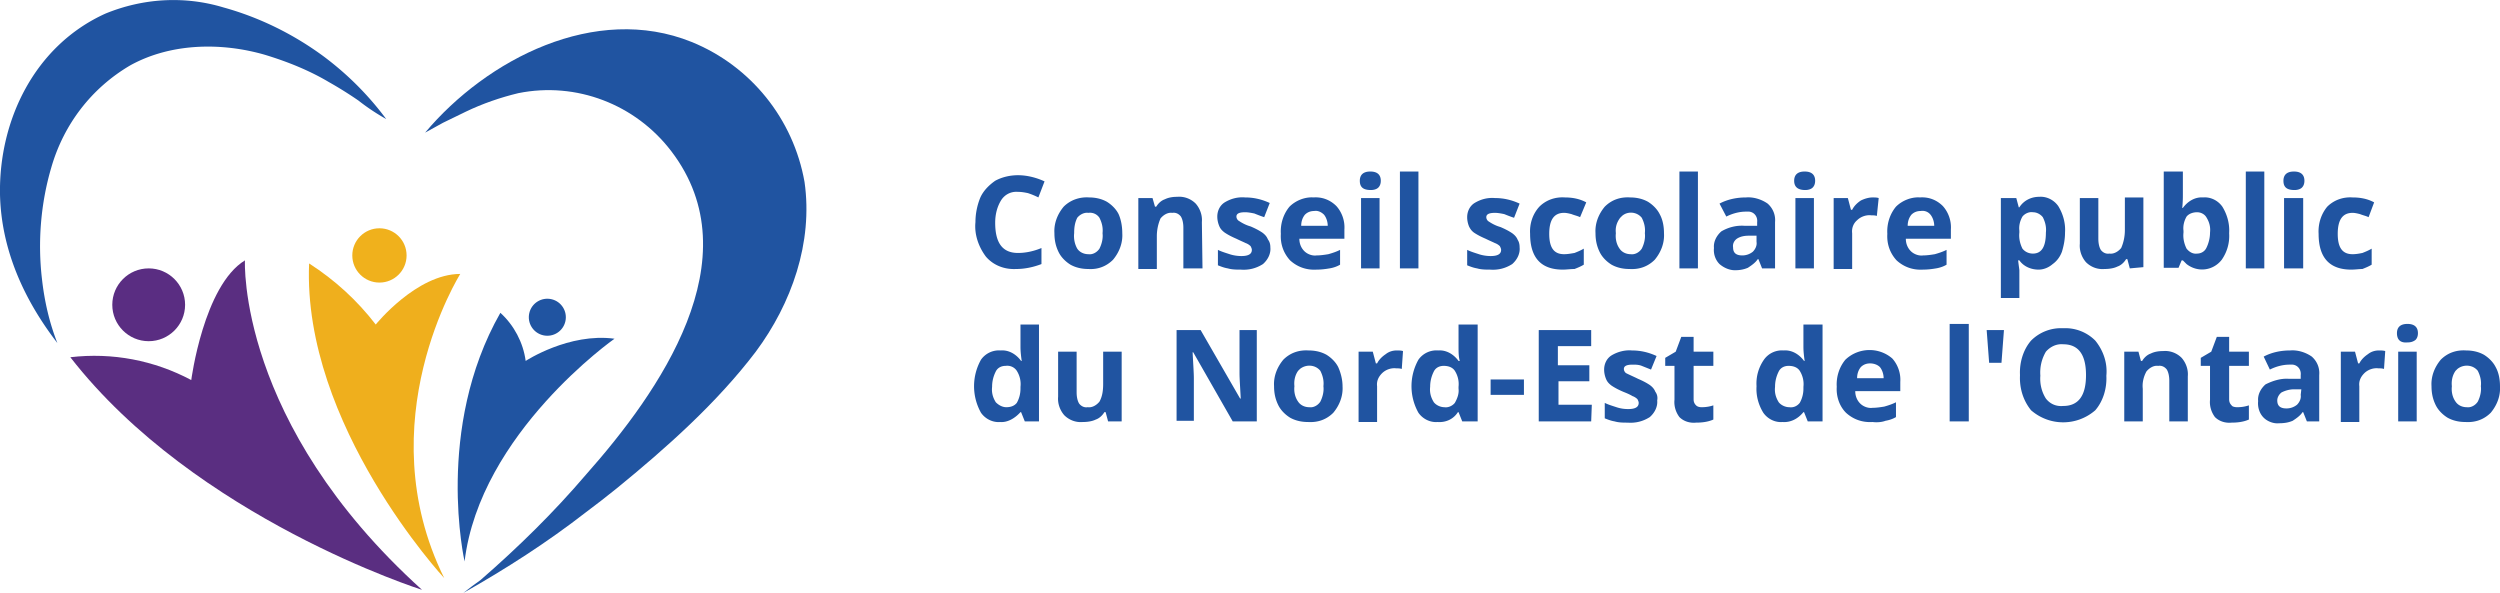
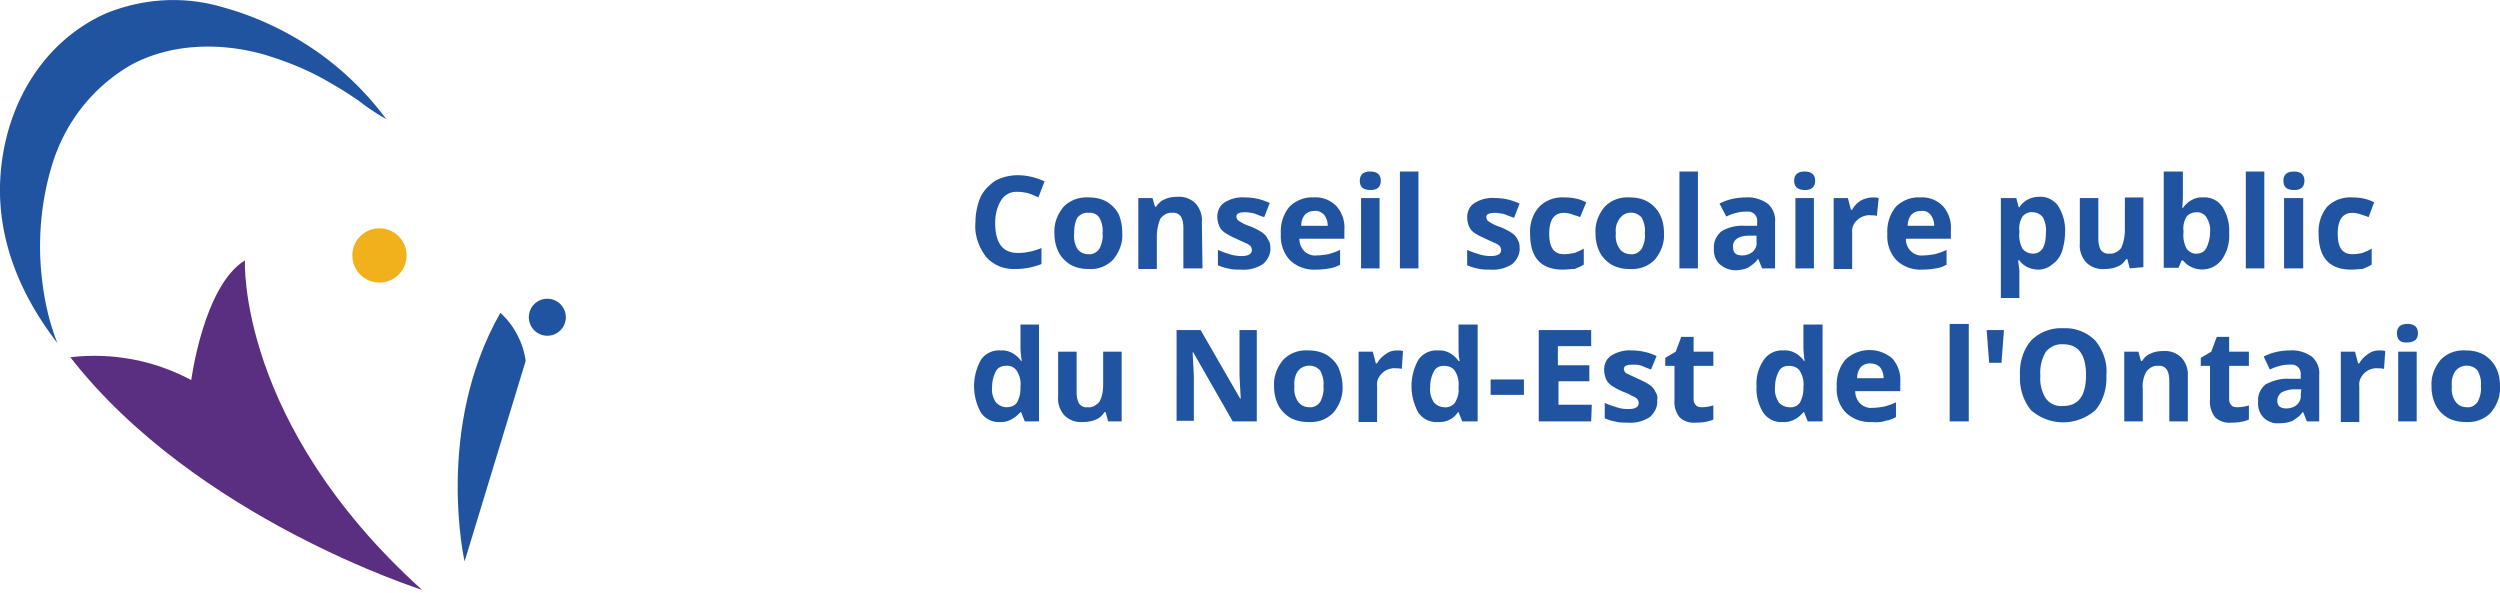
<svg xmlns="http://www.w3.org/2000/svg" id="Layer_1" viewBox="0 0 405.2 96.1">
  <style>.st0{fill:#2054a1}</style>
-   <path class="st0" d="M75.1 96.1C82 92.2 88.7 87.9 95 83c1.6-1.2 3.3-2.5 4.9-3.8 8.1-6.6 16.3-13.9 22.6-22.2 5.8-7.8 9.3-17.7 7.9-27.5-1.8-10.2-8.7-18.8-18.3-22.7C96.5.5 78.9 9.6 68.9 21.5l2.9-1.6c1.2-.6 2.5-1.2 3.7-1.8 2.7-1.3 5.6-2.3 8.5-3 9.4-1.9 19 1.8 24.8 9.4 13.3 17.4-2 39.1-13.8 52.4C89.8 83 84 88.7 77.9 94c-1 .7-1.9 1.4-2.8 2.1z" />
-   <path d="M60.9 52.6c-3-3.9-6.6-7.2-10.8-9.9C49 68.9 72 93.7 72 93.7c-12.5-25.3 2.6-49.3 2.6-49.3-7.1 0-13.7 8.2-13.7 8.2z" fill="#efaf1d" />
-   <path class="st0" d="M85.2 58.5c-.4-3-1.9-5.8-4.1-7.8C70.4 69.5 75.3 91 75.3 91c2.5-20.8 24.3-36.1 24.3-36.1-7.4-1-14.4 3.6-14.4 3.6z" />
+   <path class="st0" d="M85.2 58.5c-.4-3-1.9-5.8-4.1-7.8C70.4 69.5 75.3 91 75.3 91z" />
  <ellipse transform="rotate(-77.28 88.717 51.402)" class="st0" cx="88.7" cy="51.4" rx="3" ry="3" />
  <path d="M39.7 42.2C33 46.3 31 61.6 31 61.6c-6-3.2-12.8-4.5-19.6-3.7 20.3 26.1 57 37.7 57 37.7-30-27.1-28.7-53.4-28.7-53.4z" fill="#5a2e81" />
-   <ellipse cx="24.1" cy="49.4" rx="5.9" ry="5.9" fill="#5a2d82" />
  <ellipse cx="61.5" cy="41.4" rx="4.4" ry="4.4" fill="#f0b11c" />
  <path class="st0" d="M6.8 45.2c-.7-6-.2-12.2 1.5-18 2-7 6.5-12.9 12.8-16.6C27.6 7 35.8 6.8 43 8.9c3.6 1.1 7.1 2.5 10.3 4.4 1.6.9 3.2 1.9 4.8 3 1.4 1.1 2.9 2.1 4.5 3-2.9-3.9-6.3-7.3-10.2-10.2C47.5 5.5 42 2.8 36.2 1.2c-6.3-1.9-13-1.5-19.1 1C5.6 7.4-.2 19.5 0 31.5c.2 9 3.9 17.1 9.3 24.1-1.3-3.3-2.1-6.8-2.5-10.4zM165 31.1c-1.1-.1-2.1.4-2.7 1.3-.7 1.1-1 2.4-1 3.7 0 3.3 1.2 4.9 3.7 4.9 1.3 0 2.6-.3 3.8-.8v2.6c-1.3.5-2.7.8-4.1.8-1.9.1-3.7-.6-4.9-2-1.2-1.6-1.9-3.6-1.7-5.6 0-1.4.3-2.8.8-4 .5-1.1 1.4-2 2.4-2.7 1.1-.6 2.4-.9 3.7-.9 1.5 0 3 .4 4.3 1l-1 2.6c-.6-.3-1.1-.5-1.7-.7-.5-.1-1-.2-1.6-.2zm16.9 6.7c.1 1.6-.5 3.1-1.5 4.3-1.1 1.1-2.5 1.6-4 1.5-1 0-2-.2-2.9-.7-.8-.5-1.5-1.2-1.9-2-.5-1-.7-2-.7-3.1-.1-1.6.5-3.1 1.5-4.3 1.1-1.1 2.6-1.6 4.1-1.5 1 0 2 .2 2.9.7.8.5 1.5 1.2 1.9 2 .4.9.6 2 .6 3.1zm-7.8 0c-.1.9.1 1.8.5 2.5.4.6 1.1.9 1.8.9.7.1 1.4-.3 1.8-.9.4-.8.6-1.7.5-2.5.1-.9-.1-1.7-.5-2.5-.4-.6-1.1-.9-1.8-.8-.7-.1-1.4.3-1.8.8-.4.8-.5 1.6-.5 2.5zm20.8 5.7h-3.1v-6.6c0-.6-.1-1.3-.4-1.8-.3-.4-.8-.7-1.4-.6-.7-.1-1.4.3-1.9.9-.4.9-.6 1.9-.6 2.9v5.3h-3V32.1h2.3l.4 1.4h.2c.3-.5.8-1 1.4-1.2.6-.3 1.3-.4 2-.4 1.1-.1 2.2.3 3 1.1.7.8 1.1 1.9 1 3l.1 7.5zm11-3.4c.1 1-.4 2-1.2 2.7-1.1.7-2.3 1-3.6.9-.7 0-1.4 0-2.1-.2-.6-.1-1.1-.3-1.6-.5v-2.5c.6.3 1.3.5 1.9.7.6.2 1.3.3 1.9.3 1.1 0 1.7-.3 1.7-1 0-.2-.1-.4-.2-.6-.2-.2-.5-.4-.8-.5-.4-.2-.9-.4-1.5-.7-.7-.3-1.3-.6-1.9-1-.4-.3-.7-.6-.9-1.1-.2-.5-.3-1-.3-1.5 0-.9.4-1.8 1.2-2.3 1-.6 2.1-.9 3.3-.8 1.4 0 2.7.3 4 .9l-.9 2.3c-.6-.2-1.1-.4-1.6-.6-.5-.1-1-.2-1.5-.2-.9 0-1.4.2-1.4.7 0 .3.2.6.4.7.6.4 1.2.7 1.9.9.7.3 1.3.6 1.9 1 .4.3.7.6.9 1.1.3.4.4.8.4 1.3zm7.5 3.6c-1.6.1-3.1-.4-4.3-1.5-1.1-1.2-1.6-2.7-1.5-4.3-.1-1.6.4-3.2 1.4-4.4 1-1 2.5-1.6 3.9-1.5 1.4-.1 2.7.4 3.7 1.4.9 1 1.4 2.4 1.3 3.8v1.5h-7.3c0 .8.3 1.5.8 2s1.3.8 2 .7c.6 0 1.3-.1 1.9-.2.7-.2 1.3-.4 1.9-.7v2.4c-.5.3-1.1.5-1.7.6-.6.1-1.3.2-2.1.2zm-.4-9.5c-.6 0-1.1.2-1.5.6-.4.5-.6 1.1-.6 1.8h4.3c0-.6-.2-1.3-.6-1.8-.5-.5-1.1-.7-1.6-.6zm7.4-4.9c0-1 .6-1.5 1.7-1.5s1.7.5 1.7 1.5c0 .4-.1.8-.4 1.1-.3.3-.8.4-1.2.4-1.3 0-1.8-.5-1.8-1.5zm3.2 14.2h-3V32.1h3v11.4zm6.3 0h-3V27.8h3v15.7zm16.4-3.4c.1 1-.4 2-1.2 2.7-1.1.7-2.3 1-3.6.9-.7 0-1.4 0-2.1-.2-.6-.1-1.1-.3-1.6-.5v-2.5c.6.3 1.3.5 1.9.7.6.2 1.3.3 1.9.3 1.1 0 1.7-.3 1.7-1 0-.2-.1-.4-.2-.6-.2-.2-.5-.4-.8-.5-.4-.2-.9-.4-1.5-.7-.7-.3-1.3-.6-1.9-1-.4-.3-.6-.6-.8-1-.2-.5-.3-1-.3-1.5 0-.9.4-1.8 1.2-2.3 1-.6 2.1-.9 3.3-.8 1.4 0 2.7.3 4 .9l-.9 2.3c-.6-.2-1.1-.4-1.6-.6-.5-.1-1-.2-1.5-.2-.9 0-1.4.2-1.4.7 0 .3.2.6.4.7.6.4 1.2.7 1.9.9.7.3 1.3.6 1.9 1 .4.3.7.6.9 1.1.2.3.3.7.3 1.2zm7 3.6c-3.5 0-5.3-1.9-5.3-5.8-.1-1.6.4-3.2 1.5-4.4 1.1-1.1 2.6-1.6 4.1-1.5 1.2 0 2.4.2 3.5.8l-1 2.4c-.4-.2-.9-.3-1.4-.5-.4-.1-.8-.2-1.2-.2-1.6 0-2.4 1.1-2.4 3.4s.8 3.3 2.4 3.3c.6 0 1.1-.1 1.7-.2.5-.2 1-.4 1.5-.7v2.6c-.5.3-1 .5-1.5.7-.6 0-1.3.1-1.9.1zm16.4-5.9c.1 1.6-.5 3.1-1.5 4.3-1.1 1.1-2.5 1.6-4.1 1.5-1 0-2-.2-2.9-.7-.8-.5-1.5-1.2-1.9-2-.5-1-.7-2-.7-3.1-.1-1.6.5-3.1 1.5-4.3 1.1-1.1 2.5-1.6 4.1-1.5 1 0 2 .2 2.9.7.8.5 1.5 1.2 1.9 2 .5.9.7 2 .7 3.1zm-7.8 0c-.1.9.1 1.8.6 2.5.4.6 1.1.9 1.8.9.7.1 1.4-.3 1.8-.9.4-.8.6-1.7.5-2.5.1-.9-.1-1.7-.5-2.5-.8-1-2.3-1.1-3.2-.3l-.3.3c-.6.8-.8 1.6-.7 2.5zm13.3 5.7h-3V27.8h3v15.7zm10.4 0L285 42h-.1c-.4.6-1 1-1.6 1.4-.7.3-1.4.4-2.1.4-.9 0-1.8-.4-2.5-1-.7-.7-1-1.7-.9-2.6-.1-1 .4-2 1.2-2.7 1.2-.7 2.5-1 3.8-.9h2V36c.1-.8-.4-1.6-1.3-1.7h-.5c-1.1 0-2.2.3-3.2.8l-1.1-2.1c1.3-.7 2.8-1 4.3-1 1.2-.1 2.5.3 3.5 1 .9.8 1.3 1.9 1.2 3v7.5h-2.1zm-.9-5.3h-1.2c-.7 0-1.4.1-2 .5-.4.3-.7.8-.6 1.4 0 .9.5 1.3 1.5 1.3.6 0 1.2-.2 1.7-.6.4-.4.7-1 .6-1.6v-1zm6.1-8.9c0-1 .6-1.5 1.7-1.5s1.7.5 1.7 1.5c0 .4-.1.8-.4 1.1-.3.3-.8.4-1.2.4-1.2 0-1.8-.5-1.8-1.5zm3.2 14.2h-3V32.1h3v11.4zm9.5-11.5c.3 0 .7 0 1 .1l-.3 2.9c-.3-.1-.6-.1-.9-.1-.8-.1-1.7.2-2.3.8-.6.5-.9 1.3-.8 2.1v5.8h-3V32.1h2.3l.5 1.9h.2c.3-.6.8-1.1 1.4-1.5.6-.3 1.3-.5 1.9-.5zm8.2 11.7c-1.6.1-3.1-.4-4.3-1.5-1.1-1.2-1.6-2.7-1.5-4.3-.1-1.6.4-3.2 1.4-4.4 1-1 2.5-1.6 3.9-1.5 1.4-.1 2.7.4 3.7 1.4.9 1 1.4 2.4 1.3 3.8v1.5h-7.3c0 .8.3 1.5.8 2s1.3.8 2 .7c.6 0 1.3-.1 1.9-.2.7-.2 1.3-.4 1.9-.7v2.4c-.5.3-1.1.5-1.7.6-.6.1-1.3.2-2.1.2zm-.4-9.5c-.6 0-1.1.2-1.5.6-.4.5-.6 1.1-.6 1.8h4.3c0-.6-.2-1.3-.6-1.8-.4-.5-1-.7-1.6-.6zm19.1 9.5c-1.2 0-2.4-.5-3.1-1.5h-.2c.1.9.2 1.5.2 1.6v4.5h-3V32.1h2.5l.4 1.5h.1c.7-1.1 1.9-1.7 3.2-1.7 1.2-.1 2.4.5 3.1 1.5.8 1.3 1.2 2.8 1.1 4.3 0 1.1-.2 2.1-.5 3.1-.3.8-.8 1.5-1.5 2-.7.6-1.5.9-2.3.9zm-.9-9.3c-.6-.1-1.3.2-1.7.7-.4.7-.6 1.5-.5 2.3v.3c-.1.9.1 1.8.5 2.6.4.5 1 .8 1.7.8 1.4 0 2.1-1.1 2.1-3.4.1-.9-.1-1.7-.5-2.5-.4-.5-1-.8-1.6-.8zm15.7 9.1l-.4-1.5h-.2c-.3.5-.8 1-1.4 1.2-.6.3-1.4.4-2.1.4-1.1.1-2.2-.3-3-1.1-.7-.8-1.1-1.9-1-3v-7.4h3v6.6c0 .6.1 1.3.4 1.8.3.4.8.7 1.4.6.7.1 1.4-.3 1.9-.9.4-.9.6-1.9.6-2.9V32h3v11.3l-2.2.2zM357.1 32c1.2-.1 2.4.5 3.1 1.5.8 1.3 1.2 2.8 1.1 4.3.1 1.5-.3 3-1.2 4.3-1.4 1.8-3.9 2.1-5.7.7l-.6-.6h-.2l-.5 1.2h-2.4V27.8h3.1v3.7c0 .5 0 1.2-.1 2.2h.1c.8-1.1 2-1.8 3.3-1.7zm-1 2.4c-.6 0-1.3.2-1.7.7-.4.7-.6 1.5-.5 2.3v.3c-.1.9.1 1.8.5 2.6.4.5 1 .9 1.7.8.6 0 1.2-.3 1.5-.9.4-.8.6-1.7.6-2.5.1-.9-.1-1.7-.6-2.5-.3-.5-.9-.8-1.5-.8zm10.9 9.1h-3V27.8h3v15.7zm3.1-14.2c0-1 .6-1.5 1.7-1.5s1.7.5 1.7 1.5c0 .4-.1.8-.4 1.1-.3.3-.8.4-1.2.4-1.3 0-1.8-.5-1.8-1.5zm3.2 14.2h-3.1V32.1h3.1v11.4zm7.8.2c-3.5 0-5.3-1.9-5.3-5.8-.1-1.6.4-3.2 1.4-4.4 1.1-1.1 2.6-1.6 4.1-1.5 1.2 0 2.4.2 3.5.8l-.9 2.4c-.4-.2-.9-.3-1.4-.5-.4-.1-.8-.2-1.2-.2-1.6 0-2.4 1.1-2.4 3.4s.8 3.3 2.4 3.3c.6 0 1.1-.1 1.6-.2.5-.2 1-.4 1.5-.7v2.6c-.5.3-1 .5-1.5.7-.5 0-1.2.1-1.8.1zm-219 24.7c-1.2.1-2.4-.5-3.1-1.5a8.78 8.78 0 0 1 0-8.6c.7-1 1.9-1.6 3.2-1.5 1.3-.1 2.5.6 3.3 1.7h.1c-.1-.7-.2-1.5-.2-2.3v-3.6h3v15.7h-2.3l-.6-1.5h-.1c-.9 1-2.1 1.7-3.3 1.6zm1-2.4c.7 0 1.3-.2 1.7-.7.4-.7.6-1.5.6-2.3v-.3c.1-.9-.1-1.8-.6-2.6-.4-.6-1.1-.9-1.8-.8-.7 0-1.3.3-1.6.9-.4.8-.6 1.6-.6 2.5-.1.9.1 1.7.6 2.5.5.5 1.1.8 1.7.8zm16.5 2.3l-.4-1.5h-.2c-.3.5-.8 1-1.4 1.2-.6.3-1.4.4-2.1.4-1.1.1-2.2-.3-3-1.1-.7-.8-1.1-1.9-1-3V57h3v6.6c0 .6.1 1.3.4 1.8.3.4.8.7 1.4.6.7.1 1.4-.3 1.9-.9.5-.9.6-1.9.6-2.9V57h3v11.3h-2.2zm24.2 0h-4l-6.4-11.2h-.1c.1 2 .2 3.4.2 4.2v6.9h-2.8V53.5h3.9l6.4 11.1h.1c-.1-1.9-.2-3.3-.2-4.1v-7h2.8v14.8zm13.8-5.7c.1 1.6-.5 3.1-1.5 4.3-1.1 1.1-2.5 1.6-4.1 1.5-1 0-2-.2-2.9-.7-.8-.5-1.5-1.2-1.9-2-.5-1-.7-2-.7-3.1-.1-1.6.5-3.1 1.5-4.3 1.1-1.1 2.5-1.6 4.1-1.5 1 0 2 .2 2.9.7.8.5 1.5 1.2 1.9 2 .4.9.7 2 .7 3.1zm-7.8 0c-.1.9.1 1.8.6 2.5.4.6 1.1.9 1.8.9.7.1 1.4-.3 1.8-.9.4-.8.6-1.7.5-2.5.1-.9-.1-1.7-.5-2.5-.8-1-2.3-1.1-3.3-.3l-.3.3c-.5.7-.7 1.6-.6 2.5zm16.6-5.8c.3 0 .7 0 1 .1l-.2 2.9c-.3-.1-.6-.1-.9-.1-.8-.1-1.7.2-2.3.8-.6.6-.9 1.3-.8 2.1v5.8h-3V57h2.3l.5 1.9h.2c.3-.6.8-1.1 1.4-1.5.5-.4 1.1-.6 1.8-.6zm6.6 11.6c-1.2.1-2.4-.5-3.1-1.5a8.78 8.78 0 0 1 0-8.6c.7-1 1.9-1.6 3.2-1.5 1.3-.1 2.5.6 3.3 1.7h.2c-.2-.7-.2-1.5-.2-2.3v-3.6h3.1v15.7H237l-.6-1.5h-.1c-.7 1.1-1.9 1.7-3.3 1.6zm1.1-2.4c.6.1 1.3-.2 1.7-.7.4-.7.7-1.5.6-2.3v-.3c.1-.9-.1-1.8-.6-2.6-.4-.6-1.1-.8-1.8-.8s-1.3.3-1.6.9c-.4.8-.6 1.6-.6 2.5-.1.9.1 1.7.6 2.5.4.5 1.1.8 1.7.8zm7.5-2v-2.5h5.4V64h-5.4zm16.3 4.3h-8.5V53.5h8.5v2.6h-5.4v3.1h5.1v2.6h-5v3.8h5.4l-.1 2.7zm10.7-3.4c.1 1-.4 2-1.2 2.7-1.1.7-2.3 1-3.6.9-.7 0-1.4 0-2.1-.2-.6-.1-1.1-.3-1.6-.5v-2.5c.6.3 1.3.5 1.9.7.6.2 1.2.3 1.9.3 1.1 0 1.7-.3 1.7-1 0-.2-.1-.4-.2-.6-.2-.2-.5-.4-.8-.5-.5-.3-1-.5-1.5-.7-.7-.3-1.3-.6-1.9-1-.4-.3-.7-.6-.9-1.1-.2-.5-.3-1-.3-1.5 0-.9.4-1.8 1.2-2.3 1-.6 2.2-.9 3.3-.8 1.4 0 2.7.3 4 .9l-.9 2.2-1.5-.6c-.5-.2-1-.2-1.5-.2-.9 0-1.4.2-1.4.7 0 .3.2.6.4.7.6.3 1.3.6 1.9.9.7.3 1.3.6 1.9 1 .4.3.7.6.9 1.1.3.4.4.9.3 1.4zm7.2 1.1c.7 0 1.3-.1 1.9-.3V68c-.9.4-1.9.5-2.8.5-1 .1-2-.2-2.7-.9-.6-.8-.9-1.8-.8-2.8v-5.5h-1.5V58l1.7-1 .9-2.4h2V57h3.2v2.3h-3.2v5.4c0 .4.1.7.4 1 .2.2.5.3.9.3zm13.1 2.4c-1.2.1-2.4-.5-3.1-1.5-.8-1.3-1.2-2.8-1.1-4.3-.1-1.5.3-3 1.2-4.3.7-1 1.9-1.6 3.2-1.5 1.3-.1 2.5.6 3.3 1.7h.1c-.1-.7-.2-1.5-.2-2.3v-3.6h3.1v15.7H293l-.6-1.5h-.1c-.9 1.1-2.1 1.7-3.4 1.6zM290 66c.7.1 1.3-.2 1.7-.7.4-.7.6-1.5.6-2.3v-.3c.1-.9-.1-1.8-.6-2.6-.4-.6-1.1-.8-1.8-.8s-1.3.3-1.6.9c-.4.8-.6 1.6-.6 2.5-.1.9.1 1.7.6 2.5.4.5 1.1.8 1.7.8zm13.5 2.4c-1.6.1-3.1-.4-4.3-1.5-1.1-1.1-1.6-2.7-1.5-4.2-.1-1.6.4-3.2 1.4-4.4 2.1-2 5.4-2.1 7.6-.2.9 1 1.4 2.4 1.3 3.8v1.5h-7.3c0 .8.3 1.5.8 2s1.3.8 2 .7c.6 0 1.3-.1 1.9-.2.7-.2 1.3-.4 1.9-.7v2.4c-.5.3-1.1.5-1.7.6-.5.2-1.3.3-2.1.2zm-.4-9.5c-.6 0-1.1.2-1.5.6-.4.5-.6 1.1-.6 1.8h4.3c0-.6-.2-1.3-.6-1.8-.4-.4-1-.6-1.6-.6zm16 9.4H316V52.5h3.1v15.8zm5.7-14.8l-.4 5.3h-2l-.4-5.3h2.8zm16.6 7.4c.1 2-.5 4.1-1.8 5.6-3 2.6-7.4 2.6-10.4 0-1.3-1.6-1.9-3.6-1.8-5.7-.1-2 .5-4.1 1.8-5.6 1.4-1.4 3.3-2.1 5.2-2 1.9-.1 3.8.6 5.2 2 1.3 1.6 2 3.6 1.8 5.7zm-10.7 0c-.1 1.3.2 2.6.9 3.7.7.9 1.7 1.3 2.8 1.2 2.5 0 3.7-1.7 3.7-5s-1.2-5-3.7-5c-1.1-.1-2.1.4-2.8 1.2-.7 1.2-1 2.5-.9 3.9zm23.9 7.4h-3v-6.6c0-.6-.1-1.3-.4-1.8-.3-.4-.8-.7-1.4-.6-.7-.1-1.4.3-1.9.9-.5.9-.7 1.9-.6 2.8v5.3h-3V57h2.3l.4 1.5h.2c.3-.5.8-1 1.4-1.2.6-.3 1.3-.4 2-.4 1.1-.1 2.2.3 3 1.1.7.8 1.1 1.9 1 3v7.3zm8-2.3c.7 0 1.3-.1 1.9-.3V68c-.9.4-1.9.5-2.8.5-1 .1-2-.2-2.7-.9-.6-.8-.9-1.8-.8-2.8v-5.5h-1.5V58l1.7-1 .9-2.4h2V57h3.2v2.3h-3.2v5.4c0 .4.1.7.4 1 .1.2.5.3.9.3zm11.3 2.3l-.6-1.5h-.1c-.4.6-1 1-1.6 1.4-.7.3-1.4.4-2.2.4-.9.1-1.9-.3-2.5-.9-.7-.7-1-1.7-.9-2.7-.1-1 .4-2 1.2-2.7 1.2-.6 2.5-1 3.8-.9h1.9v-.6c.1-.8-.4-1.6-1.3-1.7h-.5c-1.1 0-2.2.3-3.2.8l-1-2.1c1.3-.7 2.8-1 4.3-1 1.2-.1 2.5.3 3.5 1 .9.8 1.3 1.9 1.2 3v7.5h-2zm-.9-5.2h-1.2c-.7 0-1.4.2-2 .5-.4.3-.7.8-.7 1.3 0 .9.5 1.3 1.5 1.3.6 0 1.2-.2 1.7-.6.4-.4.7-1 .6-1.6l.1-.9zm12.6-6.3c.3 0 .7 0 1 .1l-.2 2.9c-.3-.1-.6-.1-.9-.1-.8-.1-1.7.2-2.3.8-.6.6-.9 1.3-.8 2.1v5.8h-3V57h2.3l.5 1.9h.2c.3-.6.8-1.1 1.4-1.5.5-.4 1.1-.6 1.8-.6zm2.9-2.8c0-1 .6-1.5 1.7-1.5s1.7.5 1.7 1.5c0 .4-.1.8-.4 1.1-.4.3-.8.4-1.3.4-1.1.1-1.7-.4-1.7-1.5zm3.2 14.3h-3V57h3v11.3zm13.5-5.7c.1 1.6-.5 3.1-1.5 4.3-1.1 1.1-2.5 1.6-4.1 1.5-1 0-2-.2-2.9-.7-.8-.5-1.5-1.2-1.9-2-.5-1-.7-2-.7-3.1-.1-1.6.5-3.1 1.5-4.3 1.1-1.1 2.5-1.6 4.1-1.5 1 0 2 .2 2.9.7.8.5 1.5 1.2 1.9 2 .5.9.7 2 .7 3.1zm-7.8 0c-.1.9.1 1.8.6 2.5.4.6 1.1.9 1.8.9.7.1 1.4-.3 1.8-.9.4-.8.6-1.7.5-2.5.1-.9-.1-1.7-.5-2.5-.8-1-2.3-1.1-3.3-.3l-.3.3c-.5.7-.7 1.6-.6 2.5z" />
</svg>